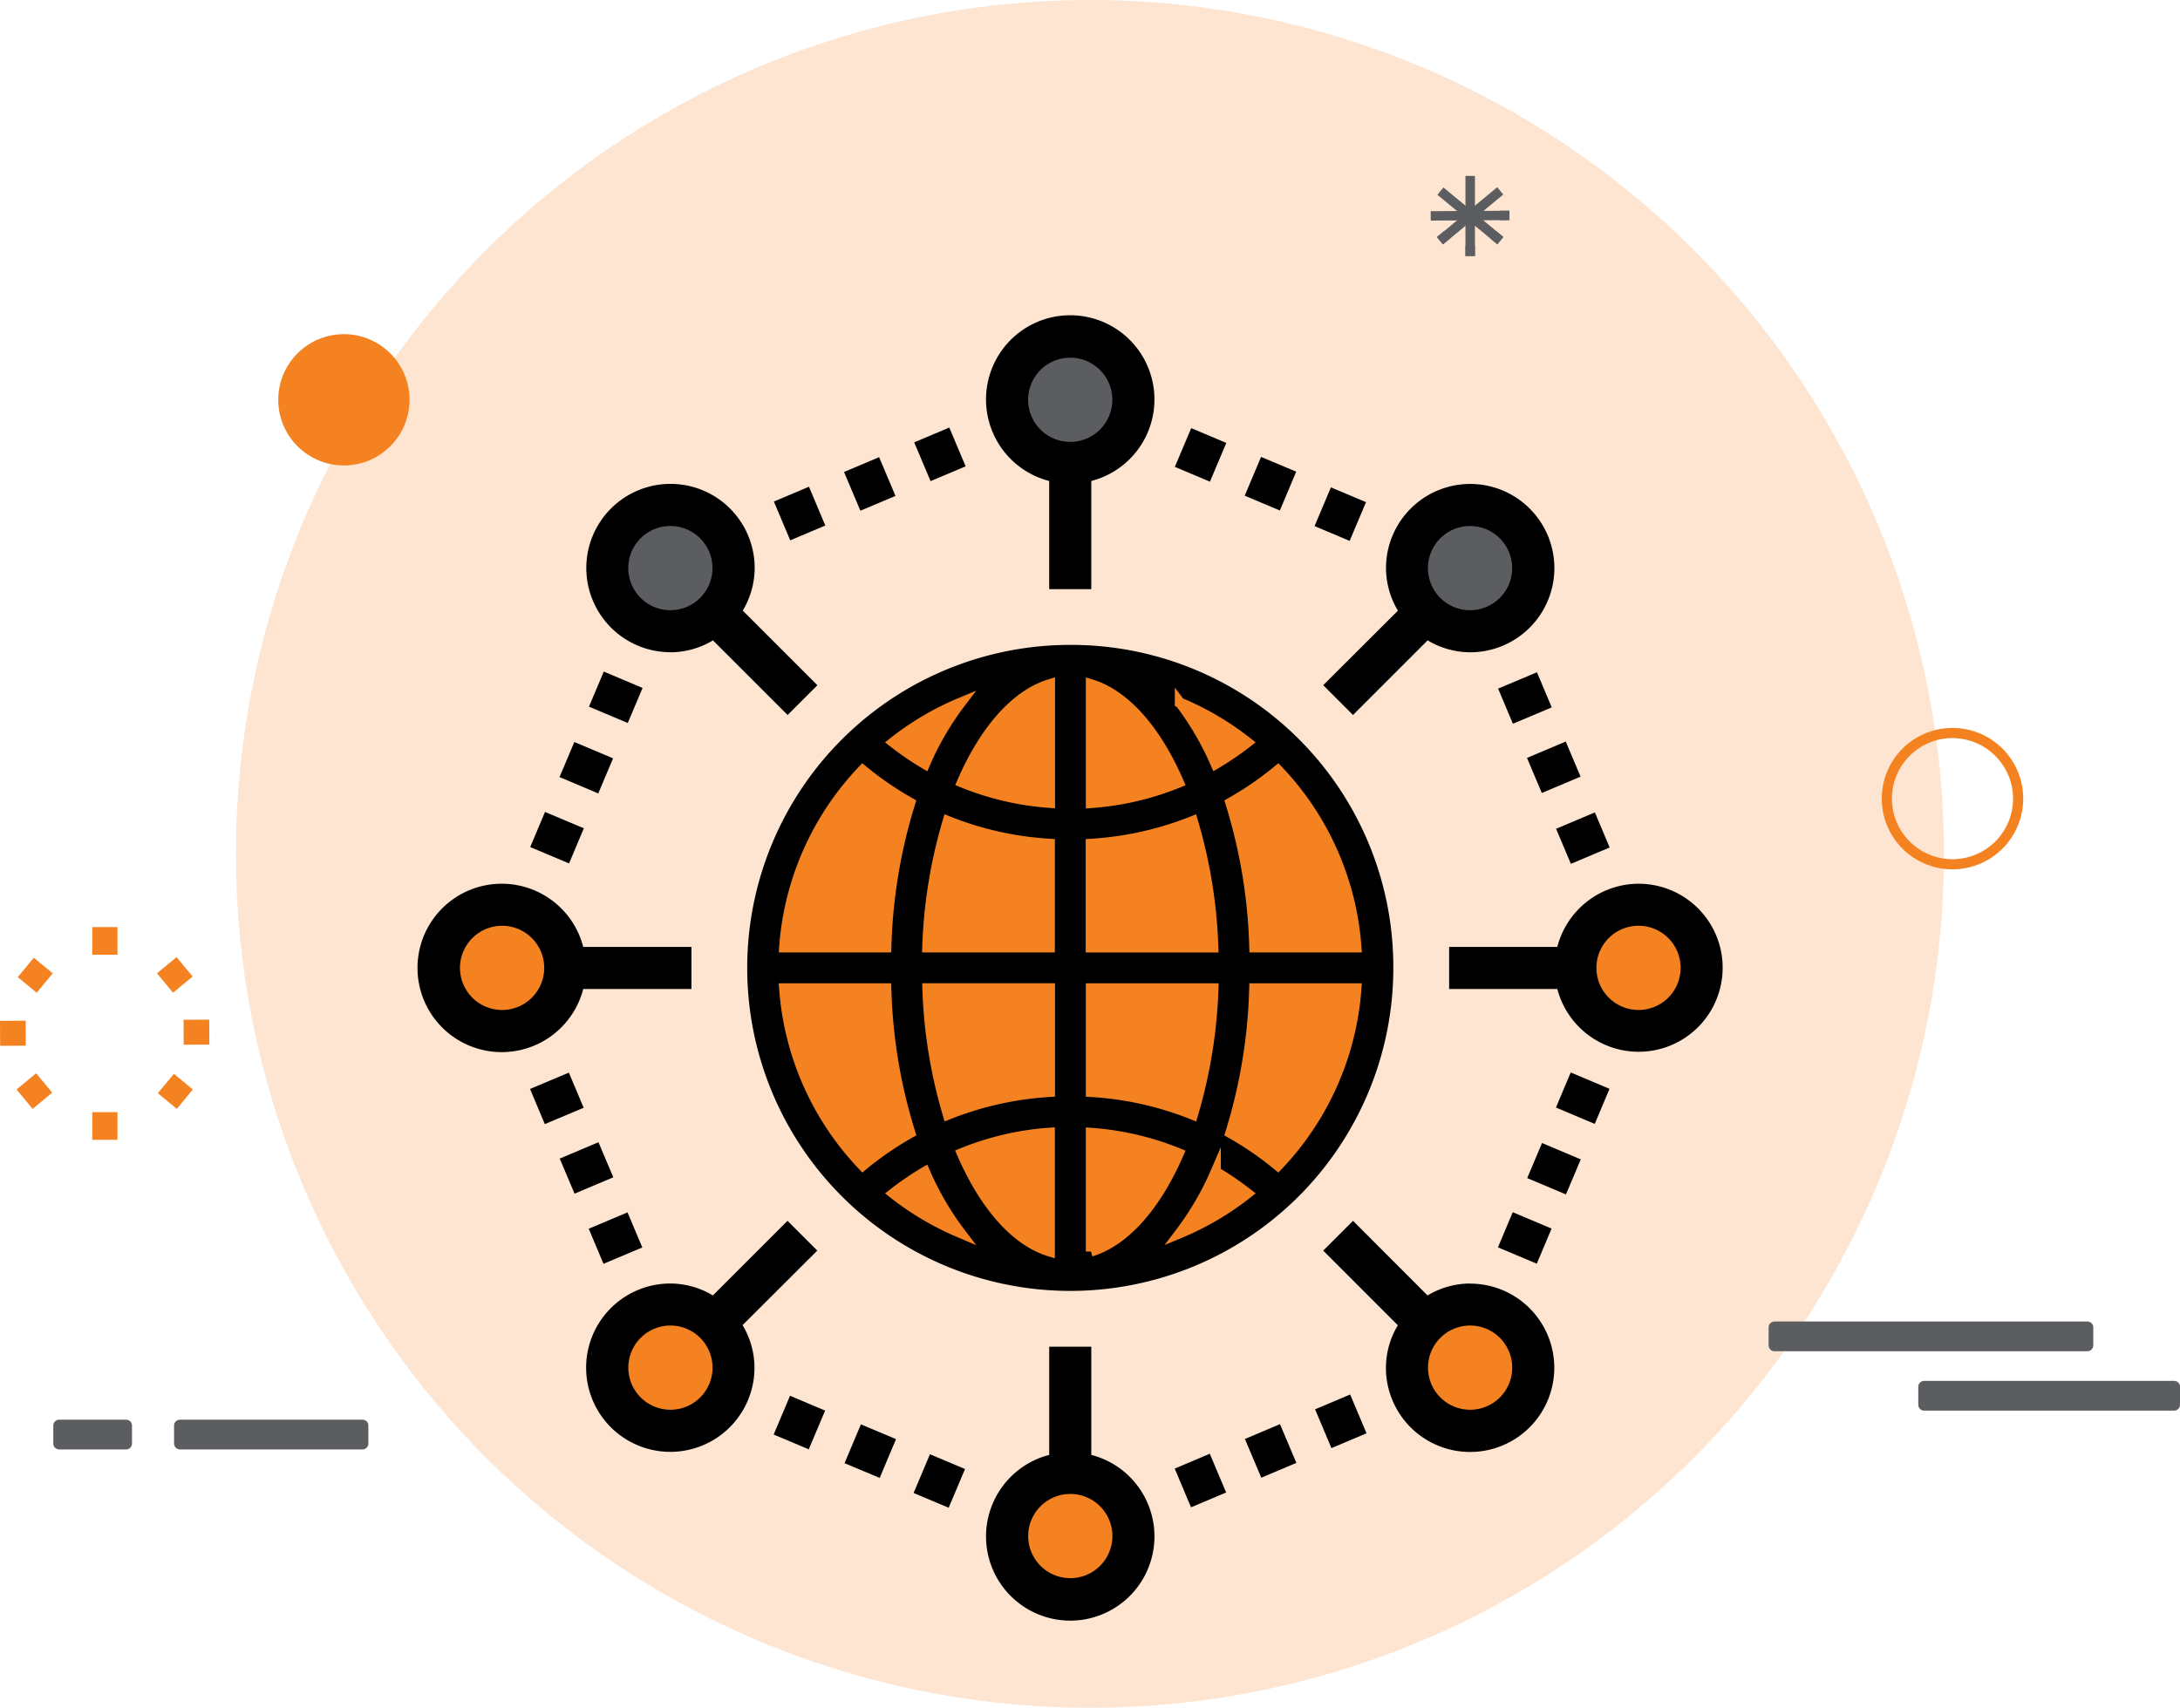
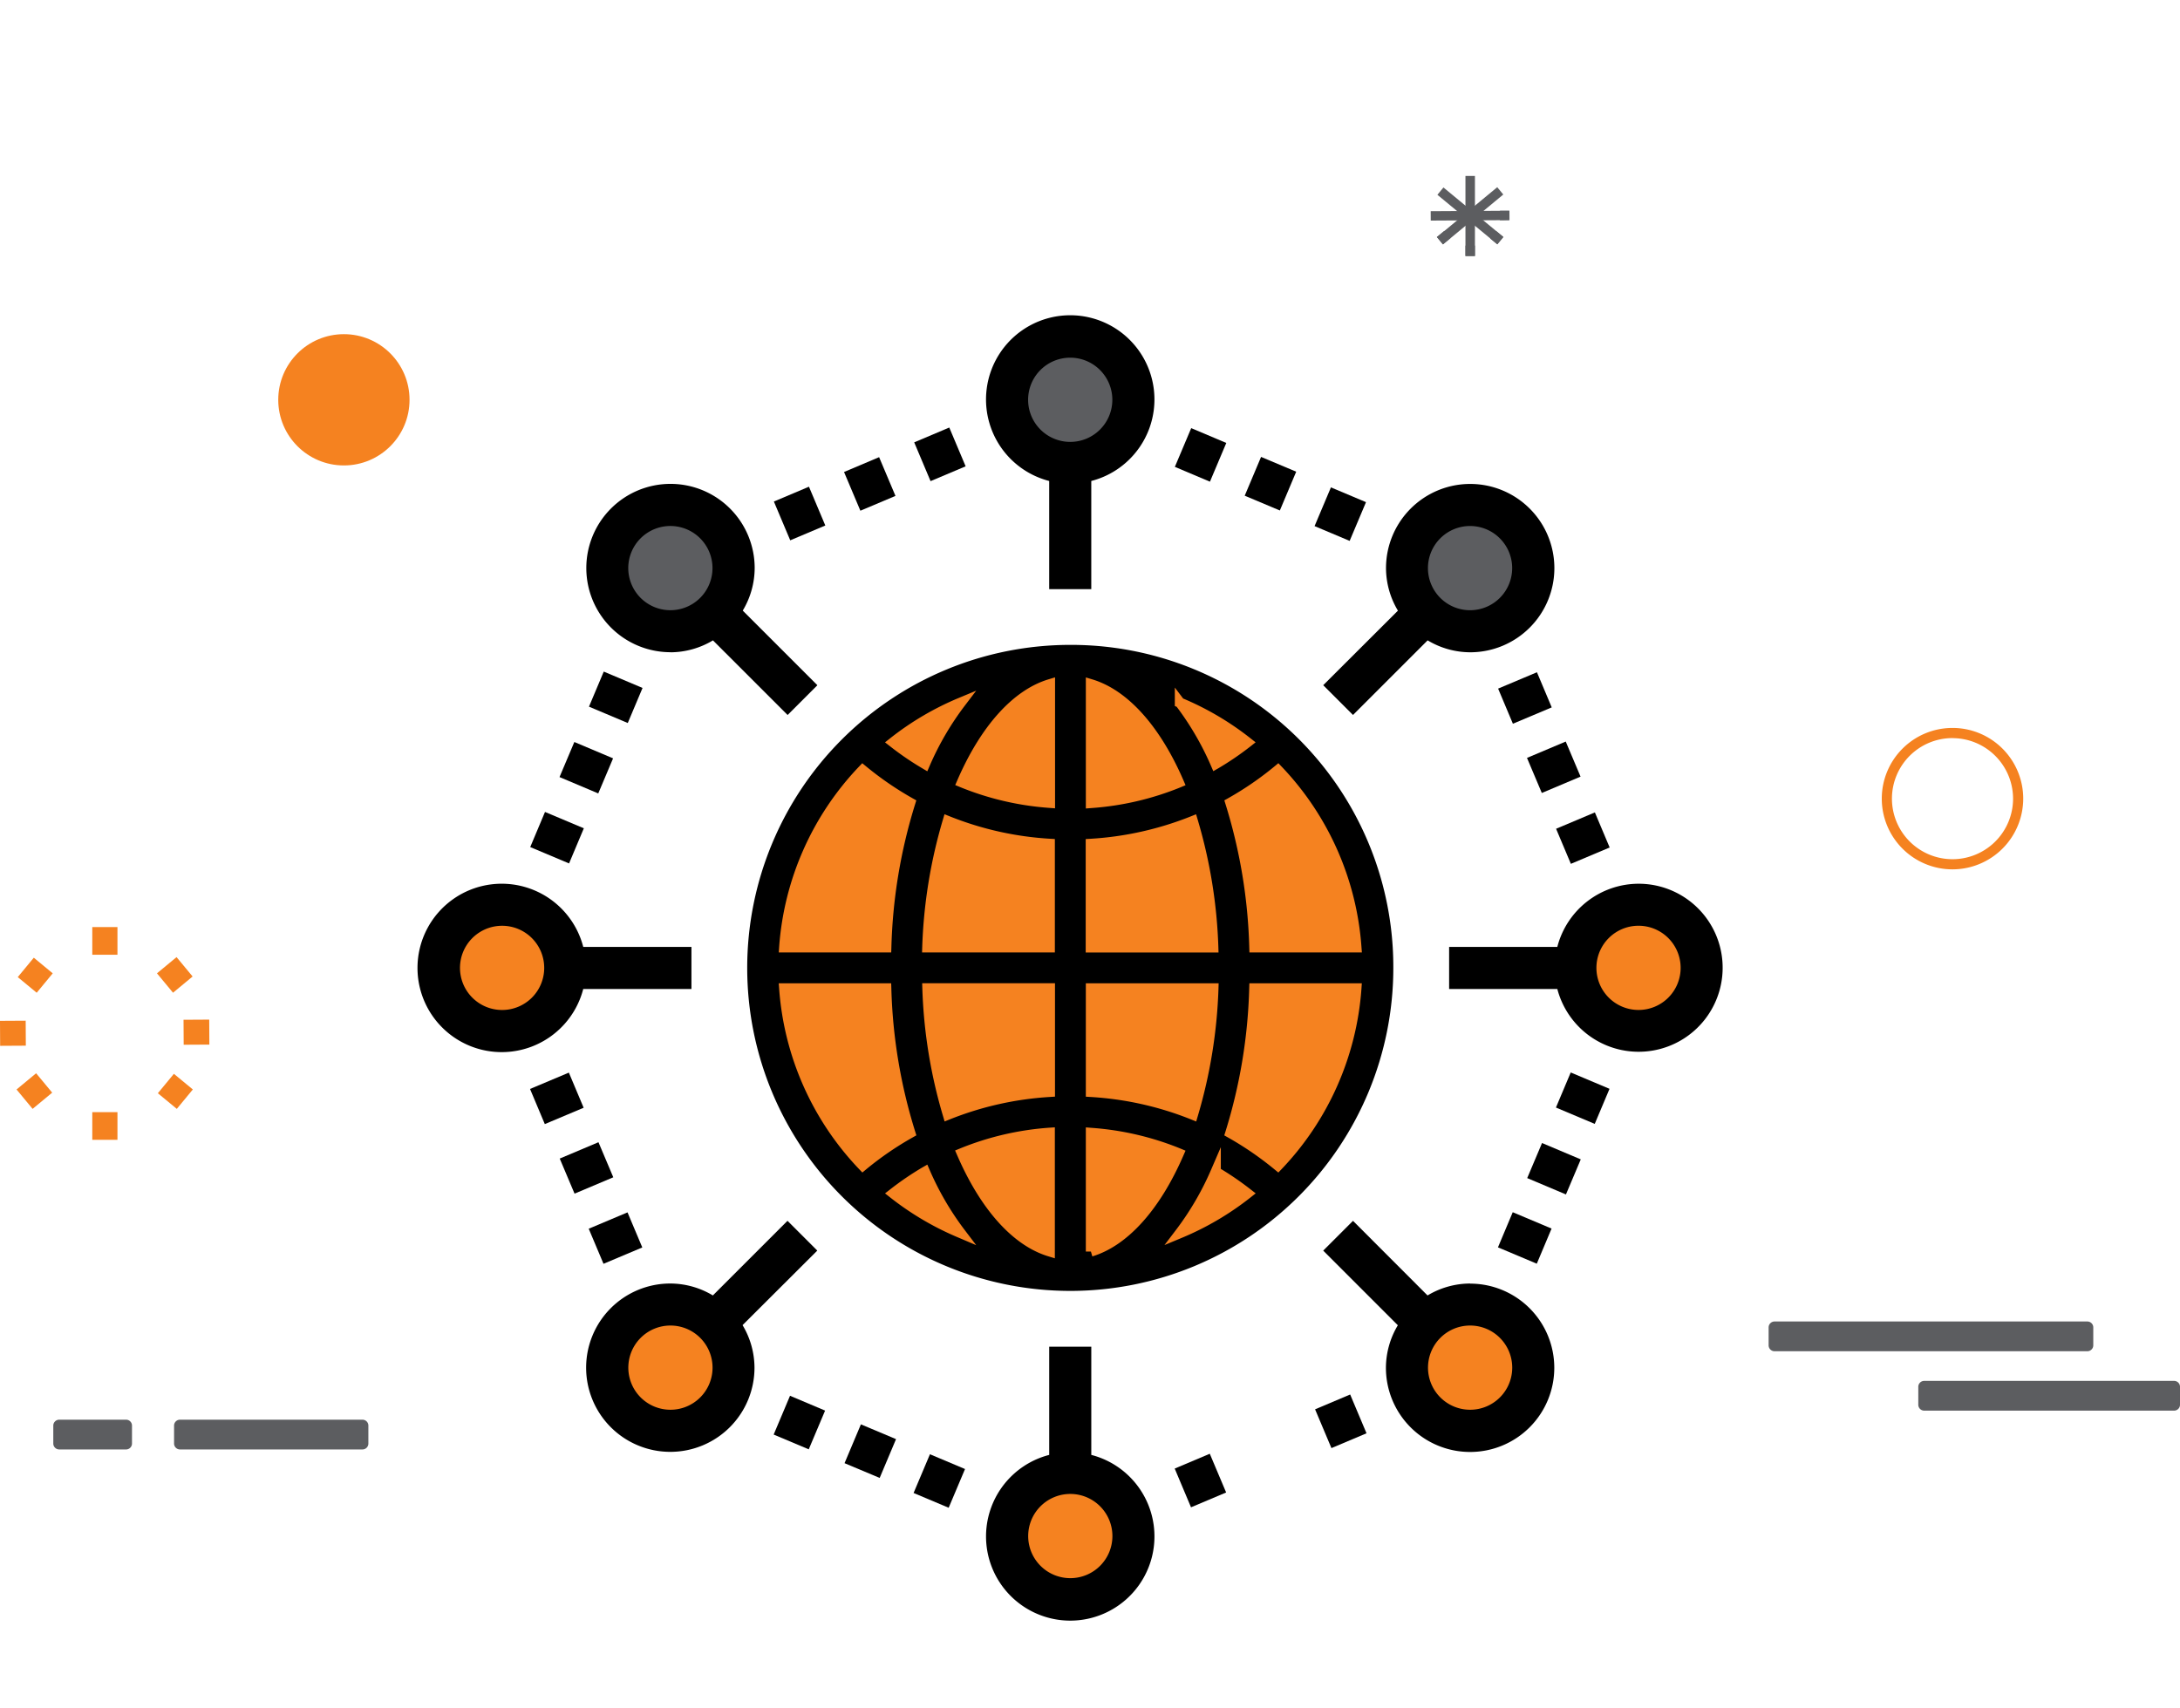
<svg xmlns="http://www.w3.org/2000/svg" width="153.694" height="120.418" viewBox="0 0 153.694 120.418">
  <defs>
    <style>.a{fill:#fde5d1;}.b{fill:#f58220;}.c{fill:#5c5d60;}.d{fill:none;}.e{fill:#ce174c;}.f{clip-path:url(#a);}</style>
    <clipPath id="a">
      <rect width="92.237" height="92.484" />
    </clipPath>
  </defs>
  <g transform="translate(-11.474 -37.18)">
-     <circle class="a" cx="60.209" cy="60.209" r="60.209" transform="translate(28.109 37.18)" />
    <g transform="translate(11.474 49.586)">
      <g transform="translate(0 52.964)">
        <rect class="b" width="1.775" height="1.951" transform="translate(6.506)" />
        <rect class="b" width="1.775" height="1.951" transform="translate(6.506 13.05)" />
        <rect class="b" width="1.775" height="1.732" transform="translate(13.595 11.45) rotate(129.547)" />
        <rect class="b" width="1.775" height="1.732" transform="translate(3.718 3.262) rotate(129.547)" />
        <rect class="b" width="1.775" height="1.793" transform="matrix(0.638, 0.77, -0.77, 0.638, 12.447, 2.118)" />
        <rect class="b" width="1.775" height="1.793" transform="matrix(0.638, 0.77, -0.77, 0.638, 2.547, 10.308)" />
        <rect class="b" width="1.761" height="1.811" transform="translate(0.01 8.373) rotate(-90.334)" />
        <rect class="b" width="1.761" height="1.811" transform="translate(12.95 8.297) rotate(-90.334)" />
      </g>
      <g transform="translate(100.866 0)">
        <rect class="c" width="0.669" height="5.645" transform="translate(2.451)" />
        <rect class="c" width="0.669" height="0.734" transform="translate(2.451 4.911)" />
        <rect class="c" width="0.669" height="0.651" transform="translate(5.121 4.307) rotate(129.547)" />
        <rect class="c" width="0.669" height="5.48" transform="translate(5.125 4.302) rotate(129.547)" />
        <rect class="c" width="0.669" height="5.519" transform="translate(4.692 0.794) rotate(50.38)" />
        <rect class="c" width="0.669" height="0.677" transform="matrix(0.638, 0.77, -0.77, 0.638, 0.957, 3.874)" />
        <rect class="c" width="0.662" height="5.523" transform="translate(0.004 3.148) rotate(-90.334)" />
        <rect class="c" width="0.662" height="0.68" transform="translate(4.876 3.119) rotate(-90.334)" />
      </g>
      <g transform="translate(29.214 9.6)">
        <path class="b" d="M204.6,187.927a22.254,22.254,0,1,1-6.518-15.739,22.257,22.257,0,0,1,6.518,15.739Zm0,0" transform="translate(-136.108 -141.684)" />
        <path class="b" d="M326.232,215.419a4.453,4.453,0,1,1,0,8.906,4.146,4.146,0,0,1-1.736-.358,4.451,4.451,0,0,1,0-8.19,4.135,4.135,0,0,1,1.736-.358Zm0,0" transform="translate(-239.929 -173.626)" />
        <path class="c" d="M289.906,144.25A4.437,4.437,0,0,1,288.6,141.1a4.147,4.147,0,0,1,.358-1.736,4.45,4.45,0,1,1,.949,4.882Zm0,0" transform="translate(-218.619 -123.053)" />
        <path class="b" d="M289.906,295.478a4.452,4.452,0,1,1-.949,4.882,4.259,4.259,0,0,1-.358-1.736,4.437,4.437,0,0,1,1.307-3.146Zm0,0" transform="translate(-218.619 -224.191)" />
        <path class="c" d="M218.742,107.943a4.5,4.5,0,0,1-.755,2.491,4.451,4.451,0,0,1-7.789-.755,4.261,4.261,0,0,1-.358-1.736,4.451,4.451,0,1,1,8.9,0Zm0,0" transform="translate(-168.05 -101.761)" />
        <path class="b" d="M217.98,329.291a4.455,4.455,0,1,1-8.15,2.491,4.147,4.147,0,0,1,.358-1.736,4.454,4.454,0,0,1,7.792-.755Zm0,0" transform="translate(-168.044 -245.48)" />
        <path class="c" d="M138.7,144.253a4.437,4.437,0,0,1-3.146,1.306,4.147,4.147,0,0,1-1.736-.358,4.452,4.452,0,1,1,4.882-.949Zm0,0" transform="translate(-117.498 -123.055)" />
        <path class="b" d="M138.7,295.476A4.437,4.437,0,0,1,140,298.623a4.5,4.5,0,0,1-.755,2.491,4.452,4.452,0,1,1-5.434-6.586,4.26,4.26,0,0,1,1.736-.358,4.452,4.452,0,0,1,3.146,1.306Zm0,0" transform="translate(-117.498 -224.189)" />
        <path class="b" d="M106.816,219.863a4.453,4.453,0,1,1-4.453-4.453,4.453,4.453,0,0,1,4.453,4.453Zm0,0" transform="translate(-96.185 -173.621)" />
        <path class="d" d="M227.32,173.39v7.477a19.721,19.721,0,0,0,5.366-1.253C231.232,176.4,229.35,174.213,227.32,173.39Z" transform="translate(-179.274 -146.641)" />
        <path class="d" d="M227.32,201.728v6.6h7.907a34.838,34.838,0,0,0-1.31-8.072A23.312,23.312,0,0,1,227.32,201.728Z" transform="translate(-179.274 -163.893)" />
        <path class="d" d="M172.186,190.26a19.834,19.834,0,0,0-5.176,11.651h6.461a37.866,37.866,0,0,1,1.607-9.672A23.342,23.342,0,0,1,172.186,190.26Z" transform="translate(-140.551 -157.473)" />
        <path class="d" d="M227.32,232.89v6.6a23.309,23.309,0,0,1,6.6,1.468,34.839,34.839,0,0,0,1.31-8.072Z" transform="translate(-179.274 -184.844)" />
        <path class="d" d="M249.943,179.985a19.775,19.775,0,0,0-3.1-1.915,21.175,21.175,0,0,1,1.621,2.924Q249.224,180.522,249.943,179.985Z" transform="translate(-191.807 -149.646)" />
-         <path class="d" d="M232.686,262.693a19.618,19.618,0,0,0-5.366-1.253v7.474C229.35,268.09,231.232,265.907,232.686,262.693Z" transform="translate(-179.274 -203.175)" />
-         <path class="d" d="M203.05,208.332v-6.6a23.309,23.309,0,0,1-6.6-1.468,34.839,34.839,0,0,0-1.31,8.072Z" transform="translate(-158.612 -163.893)" />
+         <path class="d" d="M203.05,208.332v-6.6a23.309,23.309,0,0,1-6.6-1.468,34.839,34.839,0,0,0-1.31,8.072" transform="translate(-158.612 -163.893)" />
        <path class="d" d="M189.04,270.479a19.827,19.827,0,0,0,3.107,1.919,20.874,20.874,0,0,1-1.625-2.928C190.017,269.781,189.52,270.121,189.04,270.479Z" transform="translate(-154.696 -208.33)" />
        <path class="d" d="M207.616,268.914V261.44a19.714,19.714,0,0,0-5.366,1.249C203.7,265.907,205.582,268.087,207.616,268.914Z" transform="translate(-163.177 -203.175)" />
        <path class="d" d="M263.062,201.911a19.825,19.825,0,0,0-5.176-11.651,23.116,23.116,0,0,1-2.9,1.979,37.866,37.866,0,0,1,1.607,9.672Z" transform="translate(-197.04 -157.473)" />
        <path class="d" d="M207.616,180.854V173.38c-2.03.823-3.912,3-5.366,6.221A19.588,19.588,0,0,0,207.616,180.854Z" transform="translate(-163.177 -146.635)" />
        <path class="d" d="M167.01,232.89a19.813,19.813,0,0,0,5.183,11.651,23.109,23.109,0,0,1,2.9-1.979,37.719,37.719,0,0,1-1.614-9.672Z" transform="translate(-140.551 -184.844)" />
        <path class="d" d="M203.057,239.494v-6.6H195.15a34.837,34.837,0,0,0,1.31,8.072A23.436,23.436,0,0,1,203.057,239.494Z" transform="translate(-158.619 -184.844)" />
        <path class="d" d="M249.93,270.479c-.48-.358-.977-.7-1.485-1.009a20.708,20.708,0,0,1-1.625,2.932A19.822,19.822,0,0,0,249.93,270.479Z" transform="translate(-191.794 -208.33)" />
        <path class="d" d="M257.892,244.541a19.834,19.834,0,0,0,5.176-11.651h-6.461A37.866,37.866,0,0,1,255,242.562,23.731,23.731,0,0,1,257.892,244.541Z" transform="translate(-197.046 -184.844)" />
        <path class="d" d="M189.04,179.979c.48.358.977.7,1.482,1.013a21.448,21.448,0,0,1,1.625-2.932A19.15,19.15,0,0,0,189.04,179.979Z" transform="translate(-154.696 -149.64)" />
        <path d="M181.4,164.22A22.776,22.776,0,1,0,204.18,187,22.713,22.713,0,0,0,181.4,164.22ZM168.7,170.81a20.529,20.529,0,0,1,4.843-2.849l1.228-.512-.805,1.06a20.357,20.357,0,0,0-2.48,4.252l-.161.372-.351-.208a20.73,20.73,0,0,1-2.273-1.553l-.358-.279Zm-7.821,14.715a20.553,20.553,0,0,1,5.63-12.721l.229-.24.258.211a22.646,22.646,0,0,0,3.3,2.266l.254.143-.086.276a37.2,37.2,0,0,0-1.672,10.1l-.011.347h-7.928Zm5.867,15.9-.229-.24a20.545,20.545,0,0,1-5.638-12.721l-.029-.383h7.928l.011.347a37.09,37.09,0,0,0,1.679,10.1l.086.276-.254.143a22.368,22.368,0,0,0-3.3,2.266Zm6.8,4.6a20.712,20.712,0,0,1-4.843-2.846l-.358-.283.358-.279a21.034,21.034,0,0,1,2.273-1.55l.351-.2.161.372a20.358,20.358,0,0,0,2.48,4.249l.805,1.06Zm6.776,1.45-.462-.14c-2.481-.748-4.764-3.279-6.429-7.127l-.147-.336.34-.14a20.477,20.477,0,0,1,6.31-1.468l.383-.025v9.235Zm0-11.4-.336.021a22.672,22.672,0,0,0-7.076,1.582l-.365.147-.111-.376a35.488,35.488,0,0,1-1.46-9l-.011-.369h9.364v7.989Zm0-10.169h-9.367l.011-.369a35.624,35.624,0,0,1,1.46-9l.111-.376.365.147a22.571,22.571,0,0,0,7.08,1.582l.336.021v7.989Zm0-10.162-.383-.029a20.483,20.483,0,0,1-6.31-1.471l-.336-.14.147-.336c1.664-3.844,3.948-6.371,6.429-7.119l.462-.14v9.235Zm15.753-3.182.229.24a20.535,20.535,0,0,1,5.63,12.721l.029.383h-7.928l-.011-.347a37.2,37.2,0,0,0-1.672-10.1l-.086-.276.254-.143a22.369,22.369,0,0,0,3.3-2.266Zm-7.3-5.333.587.773a20.5,20.5,0,0,1,4.75,2.806l.358.283-.358.283a21.043,21.043,0,0,1-2.273,1.55l-.351.2-.161-.372a20.337,20.337,0,0,0-2.42-4.166l-.132-.057Zm-6.278-.716.462.14c2.48.748,4.764,3.279,6.429,7.127l.143.336-.336.14a20.46,20.46,0,0,1-6.31,1.471l-.383.029v-9.242Zm0,11.4.336-.021a22.673,22.673,0,0,0,7.076-1.582l.365-.147.111.376a35.488,35.488,0,0,1,1.46,9l.011.369h-9.364v-7.989Zm0,10.169h9.367l-.011.369a35.62,35.62,0,0,1-1.46,9l-.111.376-.365-.147a22.573,22.573,0,0,0-7.08-1.582l-.336-.021v-7.989Zm.462,19.257-.1-.34h-.358v-8.755l.383.029a20.482,20.482,0,0,1,6.31,1.471l.336.14-.147.336C187.714,204.066,185.431,206.593,182.954,207.341Zm11.157-4.159a20.528,20.528,0,0,1-4.843,2.849l-1.228.512.805-1.059a20.358,20.358,0,0,0,2.481-4.252l.687-1.593v1.532a20.782,20.782,0,0,1,2.1,1.446l.358.279Zm7.817-14.715a20.553,20.553,0,0,1-5.63,12.721l-.229.24-.258-.211a22.646,22.646,0,0,0-3.3-2.266l-.254-.143.086-.276a37.2,37.2,0,0,0,1.672-10.1l.011-.347h7.928Z" transform="translate(-135.162 -140.754)" />
-         <path class="e" d="M243.86,175.6v0h0Z" transform="translate(-189.894 -148.06)" />
        <path d="M210.142,110.98v7.628h2.967V110.98a5.937,5.937,0,1,0-2.967,0Zm1.485-8.694a2.969,2.969,0,1,1-2.971,2.971,2.967,2.967,0,0,1,2.971-2.971Zm0,0" transform="translate(-165.386 -99.071)" />
        <path d="M105.4,218.693h7.628v-2.967H105.4a5.937,5.937,0,1,0,0,2.967Zm-5.723,1.482a2.969,2.969,0,1,1,2.971-2.971,2.967,2.967,0,0,1-2.971,2.971Zm0,0" transform="translate(-93.494 -170.965)" />
        <g class="f">
          <path d="M213.113,310.1V302.47h-2.967V310.1a5.937,5.937,0,1,0,2.967,0Zm-1.482,8.691a2.969,2.969,0,1,1,2.971-2.971,2.967,2.967,0,0,1-2.971,2.971Zm0,0" transform="translate(-165.389 -229.518)" />
        </g>
        <g class="f">
          <path d="M310.251,211.27a5.933,5.933,0,0,0-5.723,4.453H296.9v2.967h7.628a5.924,5.924,0,1,0,5.723-7.42Zm0,8.9a2.969,2.969,0,1,1,2.971-2.971,2.967,2.967,0,0,1-2.971,2.971Zm0,0" transform="translate(-223.948 -170.962)" />
        </g>
        <path d="M242.88,124.251l1.153-2.731,2.473,1.045-1.153,2.731Zm0,0" transform="translate(-189.264 -113.338)" />
        <path d="M256.64,129.925l1.153-2.735,2.477,1.042-1.153,2.735Zm0,0" transform="translate(-198.099 -116.978)" />
        <path d="M270.4,135.921l1.153-2.731,2.473,1.042-1.153,2.731Zm0,0" transform="translate(-206.934 -120.83)" />
        <path d="M306.52,278.457l1.042-2.477,2.738,1.153-1.042,2.477Zm0,0" transform="translate(-230.125 -212.51)" />
        <path d="M317.94,250.923l1.042-2.473,2.735,1.153-1.042,2.473Zm0,0" transform="translate(-237.457 -194.834)" />
        <path d="M312.28,264.823l1.045-2.473,2.731,1.153-1.045,2.473Zm0,0" transform="translate(-233.823 -203.759)" />
        <path d="M191.42,326.391l1.153-2.731,2.473,1.042-1.153,2.731Zm0,0" transform="translate(-156.224 -243.124)" />
        <path d="M163.86,314.875l1.153-2.735,2.473,1.045-1.153,2.731Zm0,0" transform="translate(-138.529 -235.727)" />
        <path d="M177.82,320.508l1.153-2.738,2.477,1.042-1.153,2.735Zm0,0" transform="translate(-147.492 -239.342)" />
        <path d="M115.91,199.607l1.042-2.477,2.738,1.153-1.042,2.477Zm0,0" transform="translate(-107.742 -161.884)" />
        <path d="M121.68,185.823l1.045-2.473,2.731,1.153-1.045,2.473Zm0,0" transform="translate(-111.447 -153.036)" />
        <path d="M127.48,171.953l1.042-2.473,2.735,1.153-1.042,2.473Zm0,0" transform="translate(-115.17 -144.131)" />
        <path d="M121.72,263.343l2.731-1.153,1.045,2.473-2.731,1.153Zm0,0" transform="translate(-111.472 -203.656)" />
        <path d="M127.43,277.163l2.735-1.153,1.042,2.473-2.735,1.153Zm0,0" transform="translate(-115.138 -212.529)" />
        <path d="M115.87,249.633l2.738-1.153,1.042,2.477-2.738,1.153Zm0,0" transform="translate(-107.716 -194.854)" />
        <path d="M270.5,312.935l2.473-1.045,1.153,2.735-2.473,1.045Zm0,0" transform="translate(-206.998 -235.567)" />
-         <path d="M256.68,318.775l2.473-1.045,1.153,2.731-2.473,1.045Zm0,0" transform="translate(-198.125 -239.316)" />
        <path d="M242.85,324.605l2.473-1.045,1.153,2.731L244,327.336Zm0,0" transform="translate(-189.245 -243.059)" />
        <path d="M312.24,184.413l2.731-1.153,1.045,2.473-2.731,1.153Zm0,0" transform="translate(-233.798 -152.978)" />
        <path d="M317.97,198.373l2.735-1.153,1.042,2.473-2.735,1.153Zm0,0" transform="translate(-237.477 -161.941)" />
        <path d="M306.55,170.763l2.738-1.153,1.042,2.477-2.738,1.153Zm0,0" transform="translate(-230.144 -144.214)" />
        <path d="M163.9,134.105l2.473-1.045,1.153,2.735-2.473,1.045Zm0,0" transform="translate(-138.554 -120.747)" />
        <path d="M177.72,128.285l2.473-1.045,1.153,2.731-2.473,1.045Zm0,0" transform="translate(-147.428 -117.01)" />
        <path d="M191.54,122.445l2.473-1.045,1.153,2.735-2.473,1.045Zm0,0" transform="translate(-156.301 -113.26)" />
        <path d="M143.227,279.778l-2.1-2.1-5.262,5.262a5.859,5.859,0,0,0-3-.841,5.935,5.935,0,1,0,5.935,5.935,5.859,5.859,0,0,0-.841-3ZM132.872,291a2.969,2.969,0,1,1,2.971-2.971A2.967,2.967,0,0,1,132.872,291Zm0,0" transform="translate(-114.821 -213.602)" />
        <path d="M272.1,146.7l2.1,2.1,5.262-5.262a5.859,5.859,0,0,0,3,.841,5.935,5.935,0,1,0-5.935-5.935,5.859,5.859,0,0,0,.841,3Zm10.355-11.225a2.969,2.969,0,1,1-2.971,2.971,2.967,2.967,0,0,1,2.971-2.971Zm0,0" transform="translate(-208.025 -120.391)" />
        <path d="M132.872,144.386a5.859,5.859,0,0,0,3-.841l5.262,5.262,2.1-2.1-5.262-5.262a5.859,5.859,0,0,0,.841-3,5.935,5.935,0,1,0-5.935,5.935Zm0-8.906a2.969,2.969,0,1,1-2.971,2.971,2.967,2.967,0,0,1,2.971-2.971Zm0,0" transform="translate(-114.821 -120.397)" />
        <path d="M282.455,282.1a5.859,5.859,0,0,0-3,.841L274.2,277.68l-2.1,2.1,5.262,5.262a5.859,5.859,0,0,0-.841,3,5.935,5.935,0,1,0,5.935-5.935Zm0,8.9a2.969,2.969,0,1,1,2.971-2.971A2.967,2.967,0,0,1,282.455,291Zm0,0" transform="translate(-208.025 -213.602)" />
      </g>
      <path class="c" d="M59.043,318.948H46.179a.417.417,0,0,1-.419-.419v-1.26a.417.417,0,0,1,.419-.419H59.04a.417.417,0,0,1,.419.419v1.26A.416.416,0,0,1,59.043,318.948Z" transform="translate(-33.488 -229.151)" />
      <path class="c" d="M382.3,299.607H360.249a.417.417,0,0,1-.419-.419v-1.26a.417.417,0,0,1,.419-.419H382.3a.417.417,0,0,1,.419.419v1.26A.419.419,0,0,1,382.3,299.607Z" transform="translate(-235.139 -216.734)" />
      <path class="c" d="M407.343,311.307H389.729a.417.417,0,0,1-.419-.419v-1.26a.417.417,0,0,1,.419-.419h17.614a.417.417,0,0,1,.419.419v1.26A.419.419,0,0,1,407.343,311.307Z" transform="translate(-254.067 -224.246)" />
      <path class="c" d="M27.1,318.948H22.389a.417.417,0,0,1-.419-.419v-1.26a.417.417,0,0,1,.419-.419H27.1a.417.417,0,0,1,.419.419v1.26A.417.417,0,0,1,27.1,318.948Z" transform="translate(-18.213 -229.151)" />
      <path class="b" d="M387.106,190.552a4.986,4.986,0,1,1,4.986-4.986A4.992,4.992,0,0,1,387.106,190.552Zm0-9.256a4.27,4.27,0,1,0,4.27,4.27A4.274,4.274,0,0,0,387.106,181.3Z" transform="translate(-249.451 -141.658)" />
      <circle class="b" cx="4.628" cy="4.628" r="4.628" transform="translate(19.617 11.157)" />
    </g>
  </g>
</svg>